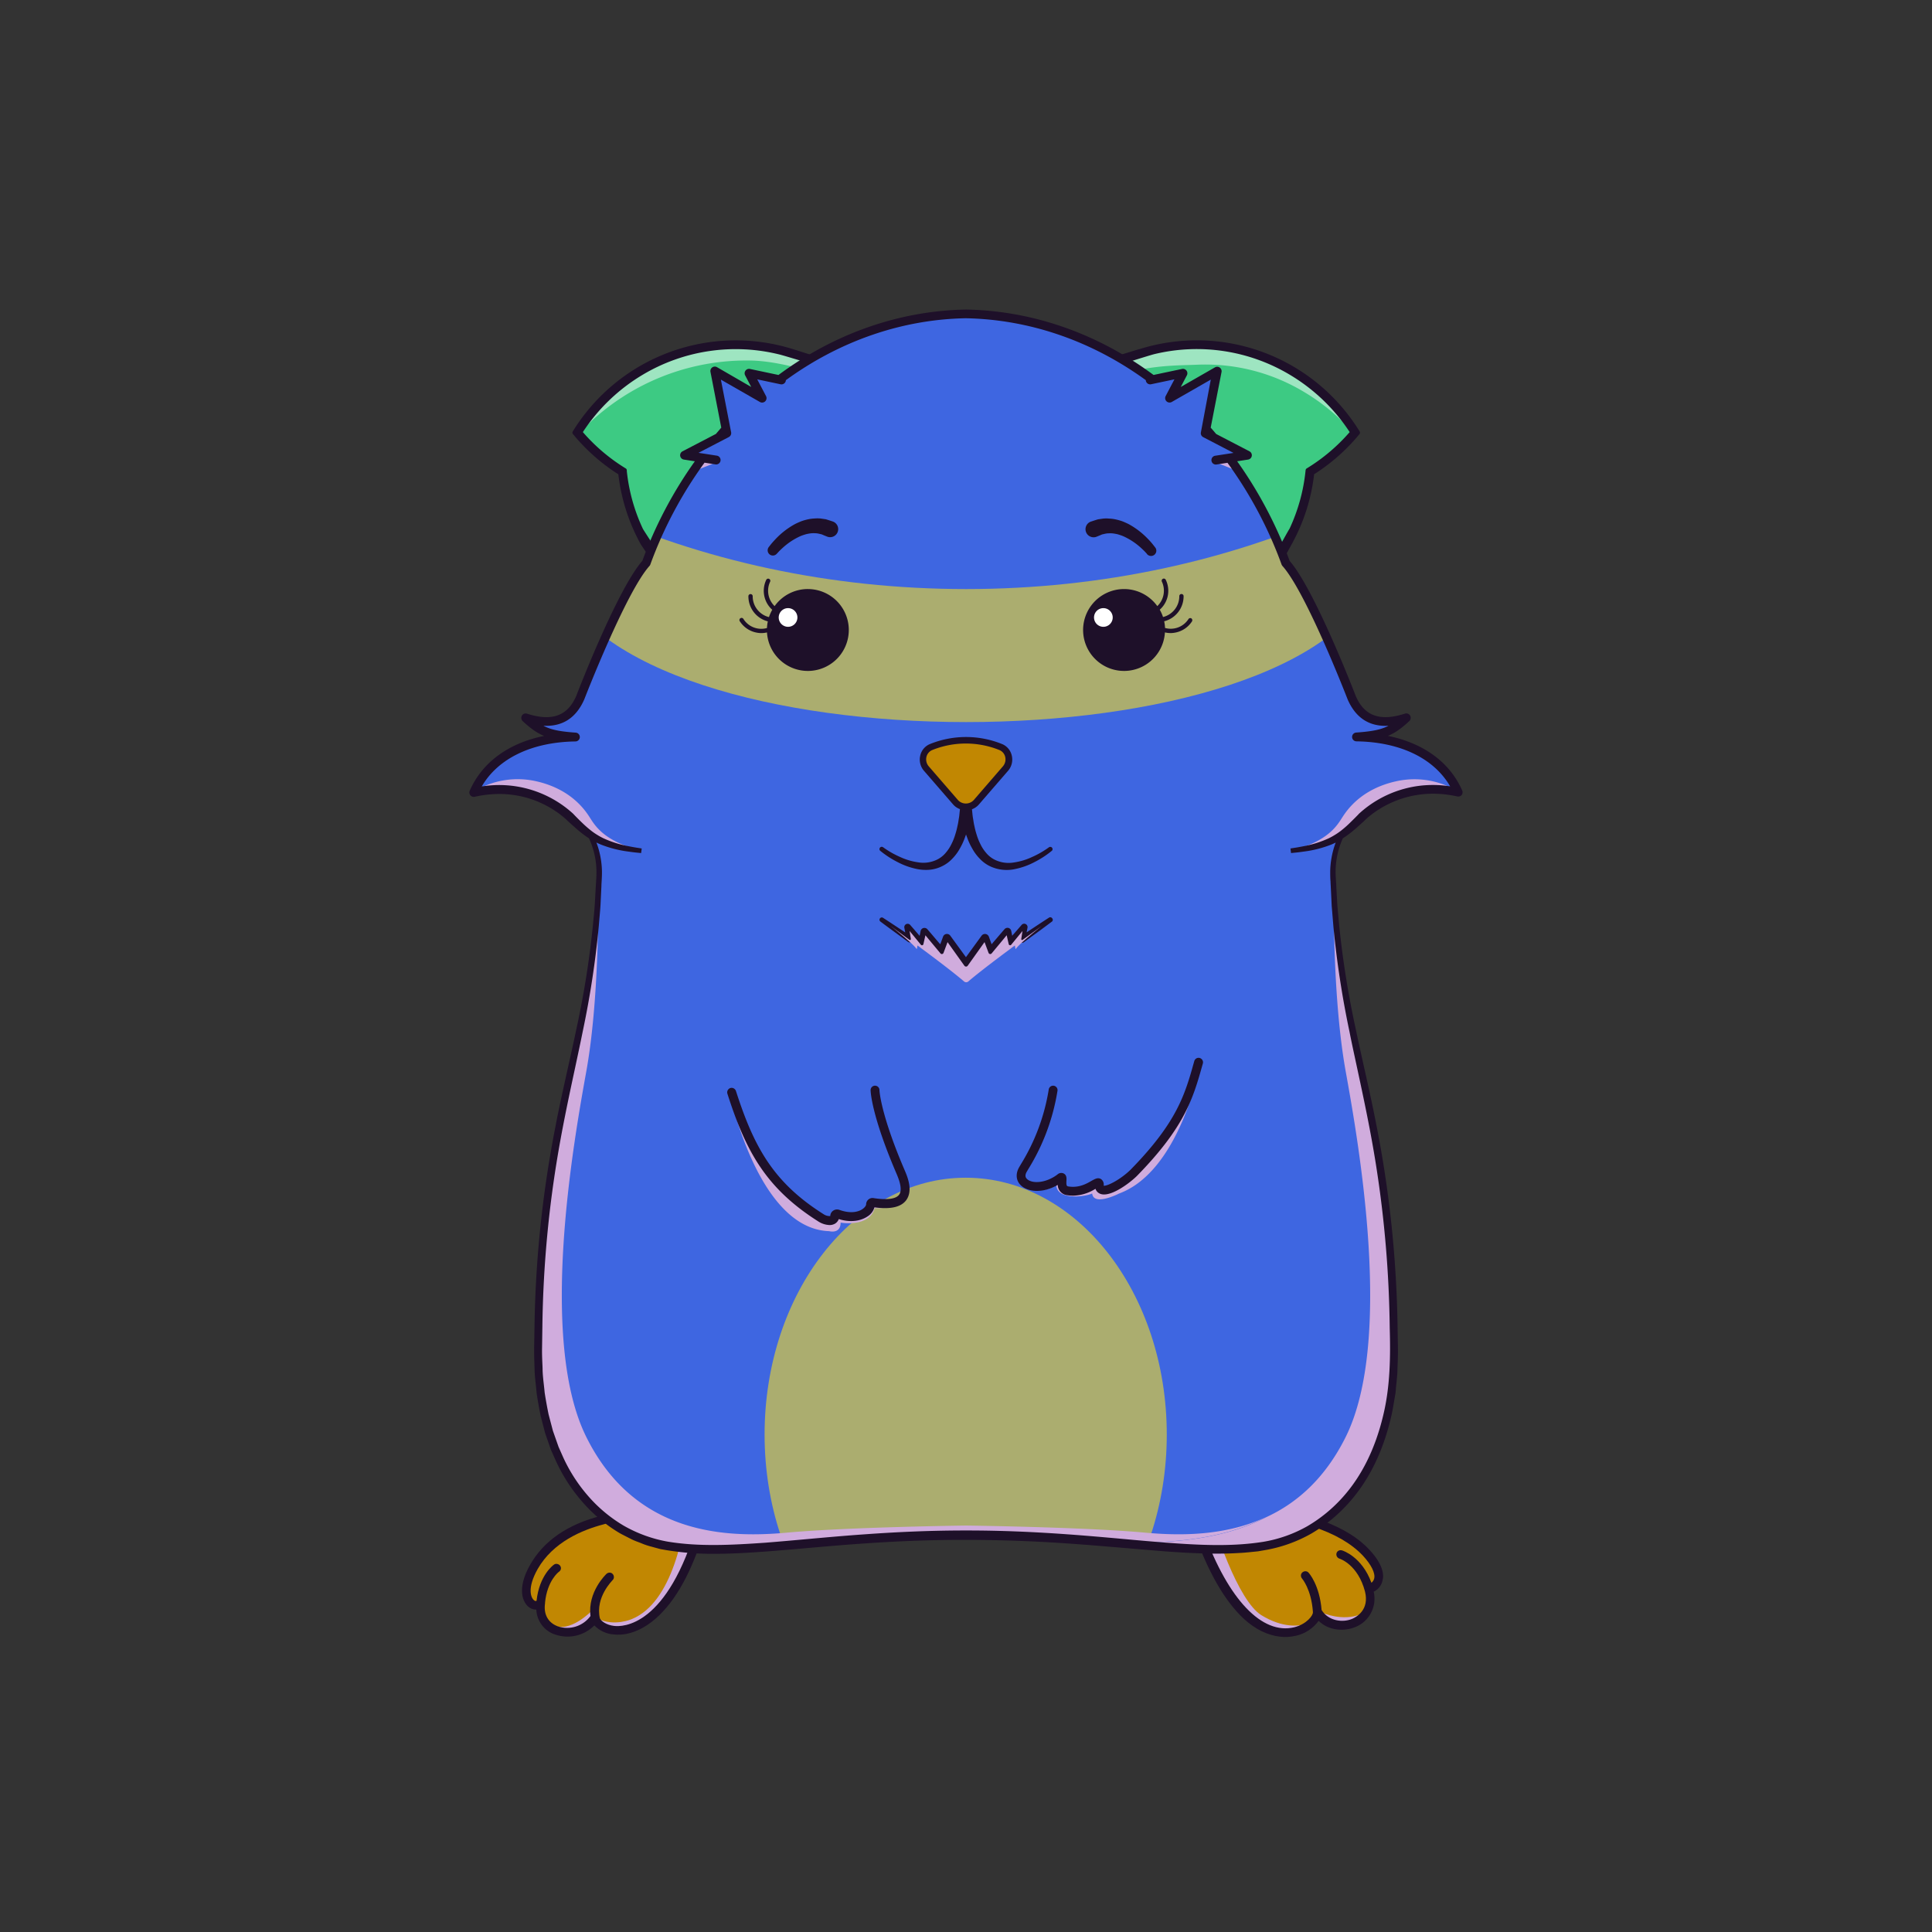
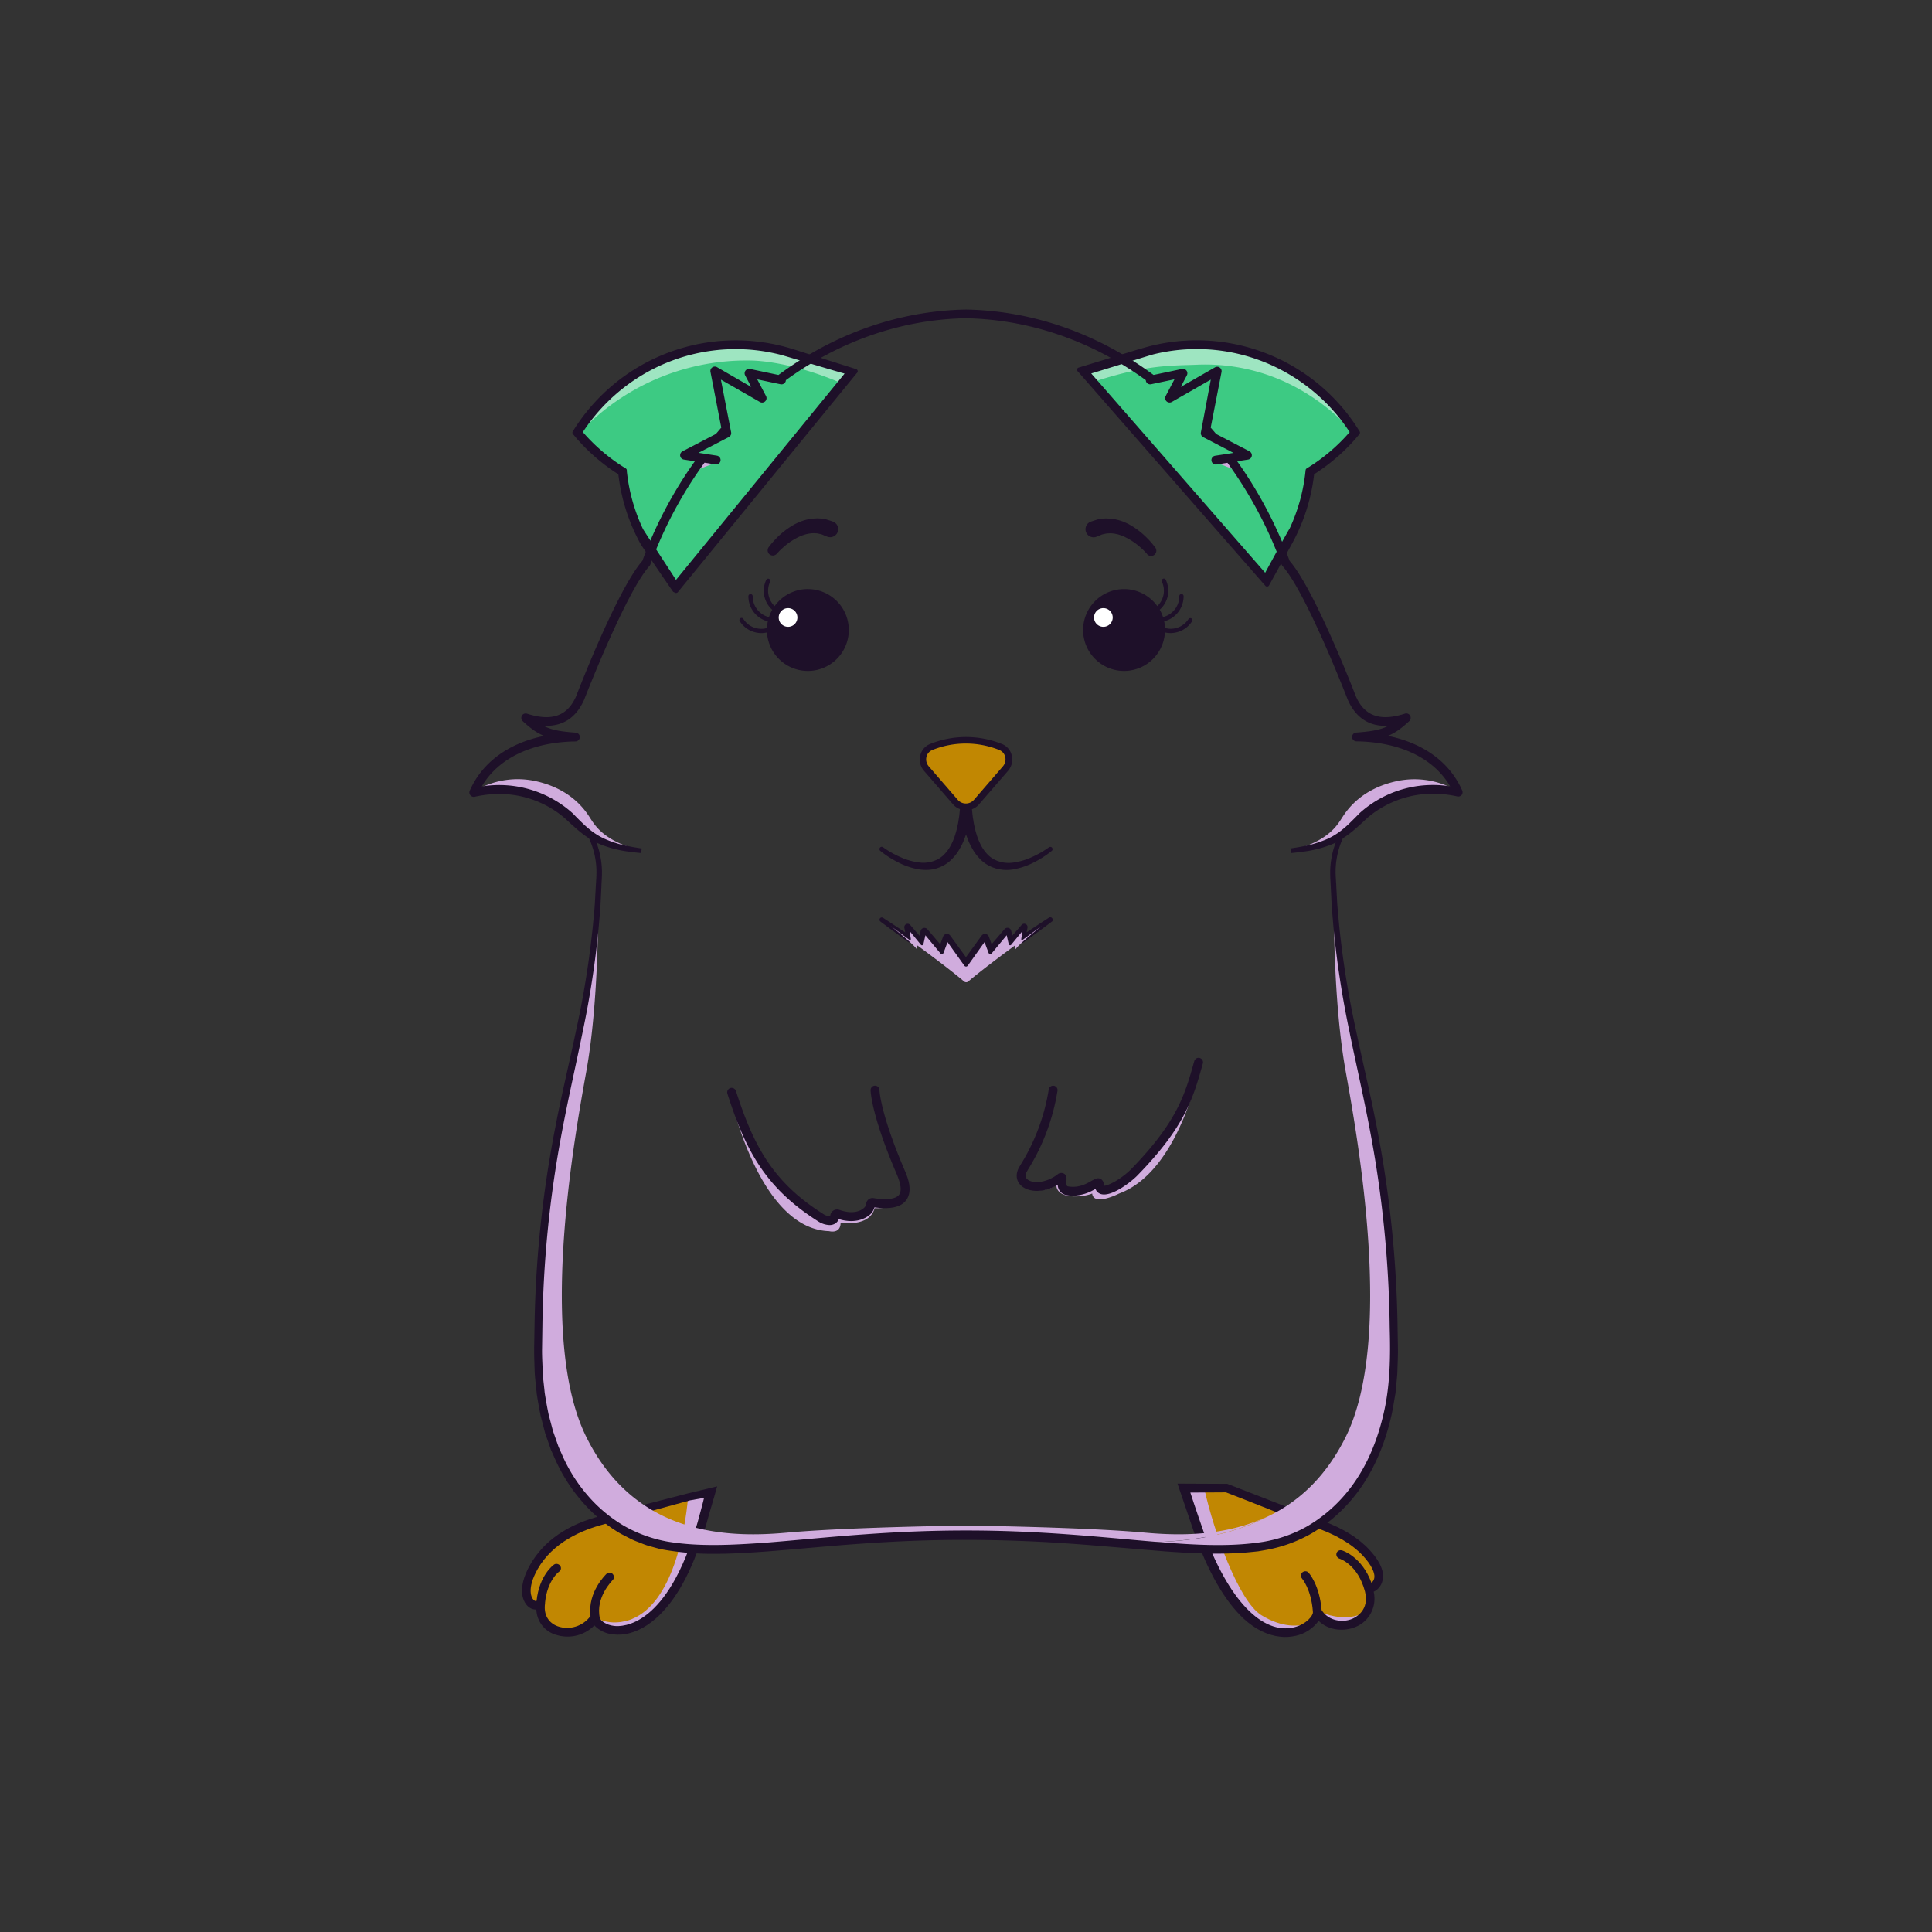
<svg xmlns="http://www.w3.org/2000/svg" xmlns:ns1="https://cryptohamsters.co/" viewBox="0 0 841.89 841.89">
  <rect x="0" y="0" width="841.89" height="841.89" fill="#333333" stroke="none" />
  <title>CryptoHamsters</title>
  <desc>
    <ns1:gene-1>0</ns1:gene-1>
    <ns1:gene-2>4089569</ns1:gene-2>
    <ns1:gene-3>11251055</ns1:gene-3>
    <ns1:gene-4>161083</ns1:gene-4>
    <ns1:gene-5>2</ns1:gene-5>
    <ns1:gene-6>3139078</ns1:gene-6>
    <ns1:gene-7>2</ns1:gene-7>
    <ns1:gene-8>1</ns1:gene-8>
    <ns1:gene-9>4049539</ns1:gene-9>
    <ns1:gene-10>1162321</ns1:gene-10>
    <ns1:gene-11>12518428</ns1:gene-11>
    <ns1:gene-12>2</ns1:gene-12>
    <ns1:gene-13>1</ns1:gene-13>
    <ns1:gene-14>9</ns1:gene-14>
    <ns1:gene-15>4375644</ns1:gene-15>
    <ns1:gene-16>12352655</ns1:gene-16>
    <ns1:gene-17>1554800</ns1:gene-17>
    <ns1:gene-18>12683010</ns1:gene-18>
  </desc>
  <rect width="841.89" height="841.89" fill="transparent" />
  <g transform="translate(123.305 0)">
    <g id="tail-texture">
</g>
  </g>
  <g transform="translate(123.305 0)">
    <g id="tail">
</g>
  </g>
  <g transform="translate(123.305 0)">
    <g id="ears-texture">
      <g id="ears-texture" clip-path="url(#clip-ears-base)">
        <rect class="ears-texture-primary" x="313.37" y="94.03" width="201.41" height="201.41" fill="#3dca83" />
        <rect class="ears-texture-primary" x="80.66" y="94.03" width="201.41" height="201.41" fill="#3dca83" />
      </g>
    </g>
  </g>
  <g transform="translate(123.305 0)">
    <g id="ears">
      <defs>
        <clipPath id="clip-ears-base">
          <path d="M396.06,151.18a80.42,80.42,0,0,1,43.28,11.32A81.28,81.28,0,0,1,466,188.37a80.93,80.93,0,0,1-19,16.37l-.39.24-.05.45c-1,9.77-2.62,22.4-18.4,46.36-29.17-31.71-60.92-69.38-78.5-89.88C377.67,152.91,389.25,151.36,396.06,151.18Z" />
          <path d="M148.89,205.43l0-.45-.39-.24a80.93,80.93,0,0,1-19-16.37,80.59,80.59,0,0,1,70-37.19c6.77.18,22.6,2.4,47.43,11.4-15.83,21.5-48.41,63.18-75.33,92.5C149.83,229.58,149.88,215.14,148.89,205.43Z" />
        </clipPath>
      </defs>
      <g id="ears-shadow">
        <path d="M399.08,158.9A83.33,83.33,0,0,1,445.28,171,87,87,0,0,1,466,188.28a80.58,80.58,0,0,0-69.91-37.1c-6.81.18-24.23,2.9-46.39,10.73,1.63,1.29,2.38,2.78,3.77,4.41C376.67,158.75,387.11,159.42,399.08,158.9Z" fill="#fff" opacity="0.5" style="mix-blend-mode: overlay" />
        <path d="M151,171.12a99.52,99.52,0,0,1,53.58-14c3.26.09,17.65.92,38.15,9.58a16.68,16.68,0,0,0,4.11-4.1c-30.79-11.43-40.66-11.22-47.43-11.4a80.59,80.59,0,0,0-70,37.19l0,.06A100.24,100.24,0,0,1,151,171.12Z" fill="#fff" opacity="0.5" style="mix-blend-mode: overlay" />
      </g>
      <g id="ears-outline">
        <path d="M249.74,160.84s-27.43-8.69-27.47-8.69a83.35,83.35,0,0,0-95.62,35.27l-.36.58a1,1,0,0,0,.07,1.16l.44.52a83.36,83.36,0,0,0,19.35,17,82.39,82.39,0,0,0,9.82,30.6c.09.18,13.9,20.52,14.08,20.61l.82.4a.93.93,0,0,0,.44.11,1,1,0,0,0,.38-.08,1.12,1.12,0,0,0,.35-.25h0l78-95.46a1,1,0,0,0,.42-.9A1,1,0,0,0,249.74,160.84Zm-78.48,91.85c-4.14-6.47-13.92-21.28-14.42-22.25a78.08,78.08,0,0,1-7-25.11l0-.45a1,1,0,0,0-.46-.75l-.39-.24a79.73,79.73,0,0,1-18.31-15.6,80.24,80.24,0,0,1,26-24.94,79.14,79.14,0,0,1,59.94-8.81c2.05.5,20.18,6.06,28.11,8.26Z" style="fill: #1E1029" />
        <path d="M469.17,188l-.36-.57h0a83.24,83.24,0,0,0-95.52-35.31l-.14,0-26.43,8.06a1,1,0,0,0-.69.8,1,1,0,0,0,.09.57h0a1.06,1.06,0,0,0,.34.39l0,0L428,255.16l.13.15h0a1,1,0,0,0,.6.29h.1a1,1,0,0,0,.87-.51s10.22-18.55,10.23-18.61a82.32,82.32,0,0,0,9.41-29.82,83.6,83.6,0,0,0,19.35-17l.43-.52A1,1,0,0,0,469.17,188Zm-22.69,15.89-.39.24a1,1,0,0,0-.46.75l-.05.45a78.39,78.39,0,0,1-6.92,25c-.7,1-7.74,13.89-10.65,19.25l-75.8-86.84c7.33-2.16,25.18-7.86,27.36-8.39a79,79,0,0,1,59.26,9,80.24,80.24,0,0,1,26,24.94A79.52,79.52,0,0,1,446.48,203.89Z" style="fill: #1E1029" />
      </g>
    </g>
  </g>
  <g transform="translate(123.305 0)">
    <g id="legs-texture">
      <g id="legs-texture" clip-path="url(#clip-legs-base)">
        <path class="skin-texture-primary" d="M233.77,639.6a106.77,106.77,0,0,1-15.44,1.12c-28,0-51.7-10.83-63.45-26.35-43.71,7-77.12,25.14-77.12,70.82,0,50.63,41,62.13,91.67,62.13S250.64,656.22,233.77,639.6Z" fill="#c18702" />
        <path class="skin-texture-primary" d="M358.15,639.6a106.87,106.87,0,0,0,15.44,1.12c28,0,51.71-10.83,63.46-26.35,43.71,7,77.12,25.14,77.12,70.82,0,50.63-41,62.13-91.68,62.13S341.28,656.22,358.15,639.6Z" fill="#c18702" />
      </g>
    </g>
  </g>
  <g transform="translate(123.305 0)">
    <g id="legs">
      <defs>
        <clipPath id="clip-legs-base">
          <path d="M472.5,677.4c4.1,4.4,6,8.4,5.2,11.3c-0.4,1.4-1.5,2.6-2.8,3.1c-3.8-12.1-12.5-14.9-12.9-15c-0.5-0.2-1,0.1-1.2,0.6  c0,0,0,0,0,0c-0.2,0.5,0.1,1,0.6,1.2c0,0,0,0,0,0c0.4,0.1,8.8,2.9,12.1,15.4c1.8,7.2-2,11.6-6.3,13.4c-4.9,2-11.8,1.1-15.1-4.6  c-0.8-11.2-5.3-16.2-5.5-16.4c-0.4-0.4-1-0.4-1.4-0.1c-0.4,0.4-0.4,1-0.1,1.4l0,0c0,0,4.4,4.9,5,15.5l0,0l0,0  c0.4,2.2-3.3,6.5-9.1,7.9c-15.4,3.7-34.8-12.4-48.1-62.6l17.4-0.4c0,0,23.7,10,38.5,15.7C457.7,666.6,466.4,670.8,472.5,677.4z" />
          <path d="M144,709.5c-3.7-0.4-6.4-2.2-7.1-3.9c-2.4-9.9,5.7-17.8,5.8-17.8c0.4-0.4,0.3-1-0.1-1.3c-0.4-0.3-0.9-0.3-1.2,0  c-0.4,0.3-8.3,7.9-6.6,18.2c-3.4,5.1-9.9,7.4-15.8,5.5c-4.7-1.6-7.2-5.8-6.5-11.1c0,0,0,0,0-0.1c0.8-10.4,6.5-14.7,6.5-14.7  c0.4-0.3,0.5-0.9,0.1-1.3c-0.3-0.3-0.8-0.4-1.2-0.2c-0.3,0.2-6.3,4.7-7.3,15.7c-0.7,0.7-1.8,0.8-2.6,0.2c-1.9-1.2-4.1-6,1.1-15.2  c7-12.2,19.8-18,31-20.9c26.9-8,45.5-13,45.5-13c-0.7,3.6-1.7,7.1-2.8,10.6C169.6,709.4,148.3,709.9,144,709.5z" />
        </clipPath>
      </defs>
      <g id="legs-shadow">
        <path fill="#d0acdd" style="mix-blend-mode: multiply" d="M185.5,650.6c-2.2,0.6-6.8,1.6-9,2.1c-1.3,14.7-6.7,45.5-24.4,52.8c0,0-7.8,3.5-14.9-0.2    c0.9,1.6,3.3,3.1,6.6,3.5C148.1,709.4,170.1,714.8,185.5,650.6z" />
-         <path fill="#d0acdd" style="mix-blend-mode: multiply" d="M134.7,701.8c0,0-9.9,10.3-17.2,6.2c0.6,0.4,1.2,0.7,1.9,0.9c5.8,2,12.1-0.2,15.5-5.2    C134.8,703,134.8,702.4,134.7,701.8z" />
        <path fill="#d0acdd" style="mix-blend-mode: multiply" d="M446.3,707.6c-3.5,1-10.6,2-20-3.8c-9.9-6.2-20.7-36.6-24.7-54.6c-2.6-0.3-5.6-0.5-8.3-0.9    c13.2,50.5,32.5,65.5,47.5,61.9C442.8,709.6,444.7,708.8,446.3,707.6z" />
        <path fill="#d0acdd" style="mix-blend-mode: multiply" d="M469.8,703.4c-8.2,3.3-16.8-0.6-17.1-0.7c3.5,4.2,9.4,4.8,13.7,3C467.6,705.2,468.8,704.4,469.8,703.4z" />
      </g>
      <g id="legs-outline">
        <path style="fill: #1E1029" d="M473.4,675.3c-4.8-5.2-11.7-9.4-20.4-12.6l0,0l-41.5-16.1l-21.7-0.1l7,20.6c6.2,17.8,13.6,30.6,21.9,38.3   c5,4.6,10.4,7.2,15.8,7.8c2.3,0.3,4.6,0.1,6.9-0.4c4-0.9,7.5-3.2,9.9-6.5c4.6,4.5,11.4,4.6,16,2.7c6.1-2.4,9.5-9,8-15.4   c1.9-0.9,3.3-2.6,3.8-4.7C479.9,686.3,479.4,681.7,473.4,675.3z M475.5,687.9c-0.2,0.7-0.6,1.4-1.2,1.8   c-4.1-11.3-12.4-14-12.8-14.1c-1-0.3-2.1,0.2-2.4,1.2c0,0,0,0,0,0c-0.3,1,0.3,2.1,1.3,2.4c0.3,0.1,8,2.6,11.1,14.3   c2,8-3.7,11.1-5.5,11.9c-4.2,1.8-10.4,1-13.4-3.8c-0.9-11-5.5-16.1-5.7-16.3c-0.7-0.8-1.9-0.8-2.7-0.1c-0.8,0.7-0.8,1.9-0.1,2.7   l0,0c0,0,4,4.6,4.7,14.4l0,0.2c0.2,1.3-2.6,5.2-8.1,6.6c-14,3.4-28.7-12-39.4-41.3l0,0c-0.4-1.1-4.2-12.1-5.9-17.4l15.5-0.1   c9.2,3.5,35.2,13.9,36.2,14.3c0.4,0.2,1,0.3,1.5,0.6c9.6,3.1,17,7.4,22,12.7C474.3,681.9,476.1,685.6,475.5,687.9L475.5,687.9z" />
        <path style="fill: #1E1029" d="M176.3,650.8l-37.5,9.7c-14.7,3.7-25.1,10.9-31,21.2c-6.2,10.8-3.2,16.9-0.4,18.8c0.9,0.6,1.9,0.9,3,0.9   c0.2,5,3.5,9.4,8.3,10.9c6,2,12.5,0.5,17-4c2.1,2.2,5,3.6,8.1,3.9c2.5,0.3,5.1,0.1,7.5-0.6c5-1.4,9.9-4.6,14.4-9.5   c8.2-8.8,14.8-22.9,19.8-41.6l2.6-8.9l1.1-3.9L176.3,650.8z M180.7,663.3c-13.1,45.7-32.7,45.7-36.5,45.2l0,0   c-3.2-0.4-5.5-2-6.1-3.3c-2.1-9.2,5.5-16.5,5.5-16.6c0.8-0.7,0.8-1.9,0.1-2.7c-0.7-0.8-1.9-0.8-2.7-0.1c-0.3,0.3-8.3,7.9-7,18.4   c-3.2,4.4-9,6.3-14.2,4.5c-4.2-1.5-6.3-5.2-5.6-10l0-0.3l0,0c0.9-9.6,6-13.5,6.1-13.5c0.4-0.3,0.7-0.7,0.8-1.2c0.2-1-0.5-2-1.6-2.2   c-0.5-0.1-1,0-1.4,0.3c-0.3,0.2-6.4,4.6-7.6,15.8c-0.3,0.1-0.7,0.1-1-0.2c-1.3-0.9-3.4-5,1.5-13.7c6.7-11.7,19.3-17,28.9-19.5   c2.1-0.8,26.2-7.3,37.5-10.4l0,0l6.1-1.1C182.8,655.7,181.2,661.4,180.7,663.3L180.7,663.3z" />
      </g>
    </g>
  </g>
  <g transform="translate(123.305 0)">
    <g id="body-texture">
      <g id="body-texture" clip-path="url(#clip-body-base)">
        <rect class="body-texture-primary" width="595.28" height="841.89" fill="#3e66e1" />
        <ellipse class="body-texture-secondary" cx="297.5" cy="625.1" rx="87.63" ry="111.9" fill="#abad6f" />
        <path class="body-texture-secondary" d="M477,250.21c-2.42-3.72-12.56-22-15.72-28-48.2,21.92-104,34.48-163.59,34.48s-115.39-12.56-163.59-34.48c-1.51,2.88-4.6,8.53-7.68,14-3.39,6.07-6.77,12-8,13.94C148.78,336.15,446.5,336.15,477,250.21Z" fill="#abad6f" />
      </g>
    </g>
  </g>
  <g transform="translate(123.305 0)">
    <g id="body">
      <defs>
        <clipPath id="clip-body-base">
-           <path d="M444.63,369.78a48.38,48.38,0,0,0,11.49-3.58,31.11,31.11,0,0,0,2.84-1.56,29.29,29.29,0,0,0,2.58-1.78,48.31,48.31,0,0,0,4.2-3.67c2-1.91,3.33-3.32,3.74-3.75a1.7,1.7,0,0,1,.1-.14A46.76,46.76,0,0,1,510.49,344c-6.84-13.64-22.24-21.6-42.58-21.91a.94.94,0,0,1-.92-.91.93.93,0,0,1,.87-.95c9.59-.69,13.52-1.92,18-5.5-10,2.09-17.1-1.35-21-10.27-.2-.51-18-46.68-28.59-58.46a1,1,0,0,1-.18-.31,182.64,182.64,0,0,0-24.58-46l8.74-1.35-16.8-8.75c-.49-.56-1-1.14-1.46-1.69l5.11-26.23-20,11.48-.3-.26,5.4-10.3-14.17,3,.57.7c-23.65-17.77-51.56-28.05-81-28.6-29.37.55-57.27,10.82-80.92,28.6l.57-.7-14.17-3,5.4,10.3-.3.26-20-11.48,5.11,26.23c-.5.55-1,1.13-1.46,1.7L175,198.37l8.74,1.35a182.64,182.64,0,0,0-24.58,46,1,1,0,0,1-.18.31c-10.56,11.78-28.39,57.95-28.57,58.42-3.92,8.95-11,12.4-21,10.31,4.49,3.58,8.42,4.81,18,5.5a.93.93,0,0,1,.87.95.94.94,0,0,1-.92.91c-20.34.31-35.74,8.27-42.58,21.91a46.79,46.79,0,0,1,40.86,11.25h0l0,0h0c.09.1,1.58,1.66,3.86,3.88a49.84,49.84,0,0,0,4.2,3.67,31.38,31.38,0,0,0,5.42,3.34,48.66,48.66,0,0,0,11.49,3.58c1.62.32,3,.56,3.94.69l1.5.24-1.51-.16c-1-.08-2.33-.24-4-.48a48.82,48.82,0,0,1-11.82-3,28.83,28.83,0,0,1-3-1.46,14.17,14.17,0,0,1-1.32-.76c.15.33.32.7.52,1.16a36.25,36.25,0,0,1,2.3,7.49,37.3,37.3,0,0,1,.63,5.71c.07,2.12-.13,4.41-.22,6.9s-.25,5.15-.39,8-.48,5.86-.73,9.05a402,402,0,0,1-6.91,45.65c-3.52,17.48-8.23,37.06-11.69,58.74a485.25,485.25,0,0,0-6,70.53c0,3.14-.09,6.31-.14,9.49s.17,6.39.24,9.61.61,6.43.89,9.67c.49,3.22,1.08,6.46,1.74,9.68q.61,2.38,1.25,4.8l.64,2.4.82,2.35c.55,1.57,1.11,3.15,1.66,4.73s1.37,3.05,2.06,4.59a71.14,71.14,0,0,0,11,17,64.06,64.06,0,0,0,15.77,13.23,60.82,60.82,0,0,0,19.61,7.12c13.93,2.31,28.33,1.5,42.65.47s28.8-2.64,43.35-3.65,29.18-1.68,43.81-1.68,29.27.59,43.81,1.63,29,2.52,43.34,3.66,28.71,1.87,42.67-.33a59.65,59.65,0,0,0,19.67-6.93,65.27,65.27,0,0,0,15.9-13.07c9.14-10.27,14.6-23,17.65-35.8s3.23-25.88,2.88-38.42a488.77,488.77,0,0,0-5.89-70.55c-3.44-21.67-8.13-41.26-11.66-58.74a406.32,406.32,0,0,1-7-45.63q-.4-4.8-.76-9.06c-.13-2.85-.26-5.51-.38-8s-.29-4.77-.26-6.89a35.86,35.86,0,0,1,.53-5.73,36.35,36.35,0,0,1,2.18-7.53c.29-.72.53-1.25.72-1.65-.41.25-.82.5-1.25.72a29,29,0,0,1-3,1.46,48.7,48.7,0,0,1-11.82,3c-1.65.24-3,.4-4,.48l-1.51.16,1.5-.24C441.65,370.34,443,370.1,444.63,369.78Z" />
-         </clipPath>
+           </clipPath>
      </defs>
      <g>
        <polygon points="180.24 204.88 188.91 201.45 183.29 200.59 180.24 204.88" fill="#d0acdd" style="mix-blend-mode: multiply" />
        <polygon points="415.05 204.88 406.39 201.45 412 200.59 415.05 204.88" fill="#d0acdd" style="mix-blend-mode: multiply" />
        <path d="M485,340.47c-14.63,3.27-20.85,11.83-23.19,15.41s-6,10.67-22.59,14.83l1.5-.24c1-.13,2.32-.37,3.94-.69a48.38,48.38,0,0,0,11.49-3.58,31.11,31.11,0,0,0,2.84-1.56,29.29,29.29,0,0,0,2.58-1.78,48.31,48.31,0,0,0,4.2-3.67c2-1.91,3.33-3.32,3.74-3.75a1.7,1.7,0,0,1,.1-.14A46.76,46.76,0,0,1,510.49,344,36.54,36.54,0,0,0,485,340.47Z" fill="#d0acdd" style="mix-blend-mode: multiply" />
        <path d="M125.66,355.26h0l0,0h0c.09.1,1.59,1.66,3.86,3.88a49.84,49.84,0,0,0,4.2,3.67,31.38,31.38,0,0,0,5.42,3.34,48.66,48.66,0,0,0,11.49,3.58c1.62.32,3,.56,3.94.69l1.44.23c-16.59-4.17-20.23-11.24-22.56-14.82s-8.56-12.14-23.19-15.41A36.53,36.53,0,0,0,84.79,344a46.79,46.79,0,0,1,40.86,11.25Z" fill="#d0acdd" style="mix-blend-mode: multiply" />
        <path d="M378.32,668.09l-2.37-.2c-27.39-2.49-78.31-3.11-78.31-3.11s-50.92.62-78.31,3.11l-2.39.2c-27.22,2.14-64.44-1-84.75-41.9-20.92-42.1-5.61-128.23,0-159.36s5.13-72.74,5.13-72.74c-.16,2.85-.48,5.86-.73,9.05a402,402,0,0,1-6.91,45.65c-3.52,17.48-8.23,37.06-11.69,58.74a485.25,485.25,0,0,0-6,70.53c0,3.14-.09,6.31-.14,9.49s.17,6.39.24,9.61.61,6.43.89,9.67c.49,3.22,1.08,6.46,1.74,9.68q.61,2.38,1.25,4.8l.64,2.4.82,2.35c.55,1.57,1.11,3.15,1.66,4.73s1.37,3.05,2.06,4.59a71.14,71.14,0,0,0,11,17,64.06,64.06,0,0,0,15.77,13.23,60.82,60.82,0,0,0,19.61,7.12c13.93,2.31,28.33,1.5,42.65.47,2.77-.21,5.54-.45,8.32-.69h0c7.46-.64,14.95-1.33,22.46-2l2.16-.18c3.43-.28,6.86-.56,10.31-.8h.08c10.79-.78,21.64-1.32,32.5-1.55,3.77-.08,7.54-.13,11.31-.13h0c14.64,0,29.27.59,43.81,1.63h0q5.22.38,10.43.8l2.07.18c6.43.54,12.83,1.12,19.22,1.68,19.16-.07,38.92-2.37,55.66-11.11C411.81,668.82,393.51,669.28,378.32,668.09Z" fill="#d0acdd" style="mix-blend-mode: multiply" />
        <path d="M483.27,578.65a488.77,488.77,0,0,0-5.89-70.55c-3.44-21.67-8.13-41.26-11.66-58.74a406.32,406.32,0,0,1-7-45.63q-.4-4.8-.76-9.06c0-.2,0-.38,0-.58,0,0-.47,41.63,5.13,72.74s20.92,117.26,0,159.36c-9,18.08-21.27,28.77-34.54,34.9-16.74,8.74-36.5,11-55.66,11.11l3.82.34h0l7.75.66c14.34,1.06,28.71,1.87,42.67-.33a59.65,59.65,0,0,0,19.67-6.93,65.08,65.08,0,0,0,15.9-13.07c9.14-10.27,14.6-23,17.65-35.8S483.62,591.19,483.27,578.65Z" fill="#d0acdd" style="mix-blend-mode: multiply" />
      </g>
      <path id="body-outline" d="M513.89,344.53h0c-5.37-12.31-16.8-20.69-32.41-23.87,3.1-1.25,5.82-3.18,9.34-6.44a2,2,0,0,0,.35-2.39,1.92,1.92,0,0,0-2.25-.86c-10.81,3.49-17.61,1.07-21.4-7.57-.73-1.9-17.94-46.45-28.86-59A184.35,184.35,0,0,0,415.8,201l4.75-.73a1.92,1.92,0,0,0,.6-3.61l-14.49-7.54c-.79-.93-1.58-1.86-2.39-2.77L409,162.07a1.93,1.93,0,0,0-2.85-2l-14.92,8.55,2.66-5.07a1.93,1.93,0,0,0-2.11-2.78l-12.41,2.62c-24.47-18.1-52.72-28-81.77-28.5-29,.54-57.22,10.4-81.68,28.51l-12.44-2.63a1.93,1.93,0,0,0-2.09,2.78l2.66,5.07L189.14,160a1.93,1.93,0,0,0-2.86,2L191,186.36c-.79.9-1.56,1.82-2.34,2.73l-14.54,7.57a1.92,1.92,0,0,0,.6,3.61l4.76.74a183.74,183.74,0,0,0-22.87,43.37c-11,12.61-28.12,57.09-28.83,58.94C124,312,117.17,314.46,106.37,311a1.92,1.92,0,0,0-2.26.85,2,2,0,0,0,.35,2.39c3.52,3.26,6.25,5.19,9.34,6.44-15.61,3.18-27,11.56-32.41,23.87a1.92,1.92,0,0,0,2.18,2.65c22-4.91,36.21,6.49,40.08,10.11l.06.07s1.65,1.55,4.15,3.74a46.49,46.49,0,0,0,4.61,3.61l.88.58c.15.32.32.7.52,1.17a35.18,35.18,0,0,1,2.73,12.77c0,1.42,0,3-.15,4.6,0,.71-.09,1.45-.12,2.19l-.45,8c-.11,1.81-.29,3.68-.48,5.65-.11,1.1-.22,2.22-.32,3.35a399.72,399.72,0,0,1-7.23,45.42c-1.14,5.48-2.4,11.12-3.73,17.09q-1.16,5.22-2.35,10.64l-.34,1.57c-.94,4.38-1.91,8.91-2.76,13.53-1.07,5.31-2,10.79-2.85,15.92A488.75,488.75,0,0,0,109.61,578l-.16,9.49c0,2.12,0,4.26.11,6.33,0,1.14.08,2.28.1,3.43.07,2.15.31,4.31.54,6.41.12,1.14.25,2.29.35,3.5.48,3.17,1.06,6.49,1.76,9.91l1.92,7.4,2.53,7.28,2.1,4.7a72.84,72.84,0,0,0,11.32,17.67A66.44,66.44,0,0,0,146.6,668c1,.57,2.09,1.11,3.14,1.65l1.63.83a26.66,26.66,0,0,0,3.32,1.44c.58.22,1.16.43,1.71.67a29.62,29.62,0,0,0,4.18,1.38l1.15.32,2.73.74,2.62.46a124.48,124.48,0,0,0,21,1.6c7.21,0,14.59-.44,22.36-1,6.13-.47,12.38-1,18.41-1.54,8.16-.71,16.6-1.44,24.93-2,15.56-1.07,29.86-1.56,43.62-1.54s28.42.46,43.59,1.51c8.5.56,17.11,1.31,25.44,2,5.86.51,11.93,1,17.89,1.5,6.37.46,13.93.94,21.68,1,3.52,0,7.16-.06,10.83-.3,1.53-.06,3-.21,4.47-.35l3.64-.37,2.71-.47a62.06,62.06,0,0,0,20.56-7.31,67.81,67.81,0,0,0,16.53-13.66c8.53-9.64,14.62-22.07,18.12-37,.54-2.27.93-4.59,1.31-6.82.17-1,.34-2,.54-3.12s.22-2.27.34-3.4c.23-2.12.46-4.32.58-6.49,0-1.14.07-2.27.11-3.4.07-2,.14-4.15.13-6.3l-.16-9.52a492.82,492.82,0,0,0-6.12-70.85c-1.58-9.78-3.52-19.93-5.92-31q-1.26-5.79-2.51-11.34c-1.27-5.72-2.48-11.13-3.58-16.4a406.12,406.12,0,0,1-7.3-45.39l-.82-9-.45-8c0-.89-.09-1.76-.14-2.6-.09-1.5-.18-2.92-.17-4.22a34.18,34.18,0,0,1,.47-5.52,35,35,0,0,1,2-7.29c.29-.71.52-1.25.7-1.63.33-.21.65-.42,1-.64a47.91,47.91,0,0,0,4.62-3.61c2.5-2.19,4.13-3.73,4.13-3.74l.1-.09.11-.13c4-3.7,18.22-14.8,39.92-10a1.94,1.94,0,0,0,1.89-.65A1.92,1.92,0,0,0,513.89,344.53Zm-45,10.05a1.12,1.12,0,0,0-.2.24c-.45.47-1.78,1.83-3.65,3.65a44.69,44.69,0,0,1-4.11,3.6,25.22,25.22,0,0,1-2.52,1.73,28.31,28.31,0,0,1-2.73,1.51,47,47,0,0,1-11.25,3.5c-1.46.29-2.84.53-3.9.68l-1.5.24.25,2,1.5-.15c1.09-.1,2.52-.27,4-.49A49.83,49.83,0,0,0,456.9,368c.58-.25,1.21-.53,1.84-.84a37.15,37.15,0,0,0-1.84,6.76,35.44,35.44,0,0,0-.55,5.88c0,1.4,0,2.84.14,4.37,0,.84.09,1.69.12,2.59l.39,8,.75,9.06a408.7,408.7,0,0,0,7,45.75c1,5.11,2.16,10.34,3.34,15.87C471,479,474,492.94,476.4,508.26a489.37,489.37,0,0,1,5.88,70.41c.35,12.33.24,25.48-2.86,38.18-3.41,14.3-9.27,26.2-17.42,35.36a64.09,64.09,0,0,1-15.65,12.87A58.33,58.33,0,0,1,427,671.89c-13.84,2.18-28,1.39-42.43.32-5.92-.47-12-1-17.81-1.54-8.36-.75-17-1.52-25.54-2.12-15.41-1.1-29.54-1.63-43.16-1.63h-.72c-13.89,0-28.24.55-43.88,1.68-8.39.58-16.87,1.34-25.07,2.08-6,.54-12.21,1.1-18.28,1.58-14.58,1-28.79,1.79-42.41-.47a59.43,59.43,0,0,1-19.28-7,62.89,62.89,0,0,1-15.53-13A69.54,69.54,0,0,1,122.09,635l-2-4.51-2.46-7-1.88-7.15c-.68-3.3-1.26-6.54-1.72-9.56-.1-1.16-.23-2.32-.36-3.47-.23-2-.46-4.12-.53-6.15,0-1.14-.07-2.29-.12-3.43-.08-2-.16-4.1-.12-6.13l.14-9.49a485.87,485.87,0,0,1,6-70.4c2.41-15.11,5.37-28.93,8.24-42.3,1.22-5.71,2.38-11.12,3.44-16.39a402,402,0,0,0,6.93-45.77c.09-1.13.19-2.24.28-3.33.18-2,.35-3.9.45-5.75l.39-8c0-.75.06-1.48.1-2.19.09-1.67.17-3.26.12-4.78a37,37,0,0,0-.65-5.87,36.46,36.46,0,0,0-1.76-6.2c.66.33,1.31.62,1.92.88a49.86,49.86,0,0,0,12.06,3.08c1.52.22,2.95.39,4,.49l1.51.15.26-2-1.52-.24c-1-.15-2.43-.39-3.89-.68a46.62,46.62,0,0,1-11.23-3.5,27.38,27.38,0,0,1-2.78-1.53,25.92,25.92,0,0,1-2.49-1.71,49.29,49.29,0,0,1-4.11-3.59c-2.08-2-3.49-3.49-3.79-3.81l-.19-.19A47.78,47.78,0,0,0,86.63,342.7c7.08-12.21,21.8-19.32,40.75-19.61a1.92,1.92,0,0,0,.11-3.84c-6.84-.49-10.68-1.23-14-3,8.3.46,14.27-3.39,17.82-11.51.18-.46,18.06-46.59,28.4-58.12a2,2,0,0,0,.37-.62,179.94,179.94,0,0,1,23.62-44.38l4.88.76a1.93,1.93,0,0,0,.58-3.81l-8.08-1.25,13.21-6.87a1.93,1.93,0,0,0,1-2.08l-4.46-22.94,17,9.74a1.93,1.93,0,0,0,2.67-2.57l-3.83-7.29,10.19,2.15a1.94,1.94,0,0,0,2.26-1.49,1.45,1.45,0,0,0,0-.29c23.58-17.16,50.69-26.5,78.41-27,27.78.52,54.9,9.86,78.49,27a2.7,2.7,0,0,0,0,.28,1.92,1.92,0,0,0,2.28,1.48l10.17-2.14-3.83,7.3a1.93,1.93,0,0,0,2.67,2.56l17-9.74L400,188.41a1.92,1.92,0,0,0,1,2.08l13.21,6.87-8.08,1.25a1.93,1.93,0,0,0,.59,3.81l4.86-.75A179.62,179.62,0,0,1,435.16,246a2,2,0,0,0,.38.63c10.24,11.42,27.66,56.23,28.42,58.19,3.53,8.06,9.48,11.9,17.79,11.44-3.29,1.72-7.13,2.46-14,2.95a1.92,1.92,0,0,0,.11,3.84c19,.29,33.67,7.4,40.75,19.61A47.66,47.66,0,0,0,468.9,354.58Z" style="fill: #1E1029" />
    </g>
  </g>
  <g transform="translate(123.305 0)">
    <g id="eyes">
      <g id="eyes">
        <path d="M395.88,269.49a.94.94,0,0,0-1.3.28,9.19,9.19,0,0,1-10.21,3.87,18.52,18.52,0,0,0-.37-2.91,11.22,11.22,0,0,0,8.46-10.85.94.94,0,1,0-1.87,0,9.33,9.33,0,0,1-7.09,9,18,18,0,0,0-1.43-3.2,11,11,0,0,0,2.59-13.09.94.94,0,0,0-1.69.81A9.3,9.3,0,0,1,381,264.12a17.84,17.84,0,1,0,3.32,11.46,11.24,11.24,0,0,0,2.39.29,10.84,10.84,0,0,0,2.32-.25,11.12,11.12,0,0,0,7.08-4.83A1,1,0,0,0,395.88,269.49Z" style="fill: #1E1029" />
        <path d="M228.72,256.68a17.81,17.81,0,0,0-14.48,7.44,9.3,9.3,0,0,1-1.93-10.69.94.94,0,0,0-1.69-.81,11.11,11.11,0,0,0-.46,8.56,11,11,0,0,0,3.05,4.53,18.79,18.79,0,0,0-1.43,3.2,9.33,9.33,0,0,1-7.09-9,.94.94,0,1,0-1.87,0,11.22,11.22,0,0,0,8.46,10.85,18.52,18.52,0,0,0-.37,2.91,9.19,9.19,0,0,1-10.21-3.87.94.94,0,1,0-1.57,1,11.12,11.12,0,0,0,7.08,4.83,10.84,10.84,0,0,0,2.32.25,11.24,11.24,0,0,0,2.39-.29,17.84,17.84,0,1,0,17.8-18.9Z" style="fill: #1E1029" />
      </g>
      <g>
        <path d="M357.5,273.14a4.07,4.07,0,1,1,4.07-4.07A4.07,4.07,0,0,1,357.5,273.14Z" style="fill: #fff" />
        <path d="M220.1,273.14a4.07,4.07,0,1,1,4.07-4.07A4.07,4.07,0,0,1,220.1,273.14Z" style="fill: #fff" />
      </g>
      <g>
        <path d="M211.66,238.43l.82-1.05c.52-.66,1.3-1.54,2.27-2.57a34.1,34.1,0,0,1,8.38-6.44c.89-.46,1.83-.86,2.76-1.24a23.42,23.42,0,0,1,2.88-.82,16.13,16.13,0,0,1,2.86-.37,15.09,15.09,0,0,1,2.62,0l2.22.32c.63.17,1.18.36,1.64.5l1.42.47a3.51,3.51,0,1,1-2.19,6.68l-.23-.08-.49-.2-.87-.35-1-.43-1.35-.31a8.34,8.34,0,0,0-1.65-.18,10.25,10.25,0,0,0-1.9.07,16.51,16.51,0,0,0-2.08.4c-.71.22-1.43.45-2.15.74a29.25,29.25,0,0,0-7.44,4.78c-.93.83-1.68,1.55-2.17,2.07l-.75.81-.11.11a2.28,2.28,0,0,1-3.23.13A2.31,2.31,0,0,1,211.66,238.43Z" style="fill: #1E1029" />
        <path d="M376.42,241.27l-.75-.81c-.49-.52-1.24-1.24-2.17-2.07a29.25,29.25,0,0,0-7.44-4.78c-.72-.29-1.45-.52-2.15-.74a16.86,16.86,0,0,0-2.08-.4,10.31,10.31,0,0,0-1.9-.07,8.34,8.34,0,0,0-1.65.18l-1.36.31-1,.43-.87.35-.48.2a3.52,3.52,0,0,1-2.66-6.52l.23-.08,1.43-.47c.45-.14,1-.33,1.64-.5l2.21-.32a15.2,15.2,0,0,1,2.63,0,16,16,0,0,1,2.85.37,23.56,23.56,0,0,1,2.89.82c.93.37,1.86.78,2.75,1.23a34.23,34.23,0,0,1,8.39,6.45c1,1,1.75,1.91,2.27,2.57l.82,1.05a2.29,2.29,0,0,1-3.48,3Z" style="fill: #1E1029" />
      </g>
    </g>
  </g>
  <g transform="translate(123.305 0)">
    <g id="nose-mouth-chin">
      <path id="nose-mouth" d="M335.13,369.39a1,1,0,0,0-1.38-.15,39.41,39.41,0,0,1-7.23,4.17,28.25,28.25,0,0,1-8,2.42,13.64,13.64,0,0,1-8.8-1.43,11.68,11.68,0,0,1-3.41-2.87,16.82,16.82,0,0,1-2.43-3.78,24.23,24.23,0,0,1-1.59-4,35.85,35.85,0,0,1-1-3.86,22.05,22.05,0,0,1-.42-2.28c-.06-.36-.11-.7-.17-1-.14-.81-.22-1.56-.28-2.21l-.18-1.76a7.18,7.18,0,0,0,3-2.06l12.74-14.71a7.49,7.49,0,0,0,1.59-6.7,7.08,7.08,0,0,0-4.36-5,41.78,41.78,0,0,0-31.13,0,7.08,7.08,0,0,0-4.36,5,7.49,7.49,0,0,0,1.59,6.7L292,350.52a7.18,7.18,0,0,0,3,2.06l-.18,1.73c-.06.66-.13,1.41-.28,2.24-.06.33-.11.68-.16,1a23,23,0,0,1-.44,2.33,34.81,34.81,0,0,1-1,3.83,24.35,24.35,0,0,1-1.59,4,17.2,17.2,0,0,1-2.43,3.77,11.73,11.73,0,0,1-3.43,2.87,13.65,13.65,0,0,1-8.78,1.41,28.2,28.2,0,0,1-8-2.42,39.41,39.41,0,0,1-7.23-4.17,1,1,0,0,0-1.27,1.53,41.47,41.47,0,0,0,7.42,4.86,31.87,31.87,0,0,0,8.65,3.13,19.6,19.6,0,0,0,3.84.38,15.38,15.38,0,0,0,7.06-1.59,15.14,15.14,0,0,0,4.63-3.44,20.35,20.35,0,0,0,3.21-4.4,29.22,29.22,0,0,0,2.1-4.52c.18-.48.36-1,.54-1.49.17.51.34,1,.53,1.47a28,28,0,0,0,2.09,4.52,20.36,20.36,0,0,0,3.21,4.41,15.22,15.22,0,0,0,4.61,3.44,17,17,0,0,0,10.92,1.23,32.22,32.22,0,0,0,8.67-3.14,41.59,41.59,0,0,0,7.41-4.86A1,1,0,0,0,335.13,369.39Z" style="fill: #1E1029" />
      <path id="nose-texture" class="skin-texture-primary" d="M281.41,333.94a4.64,4.64,0,0,1-1-4.14,4.3,4.3,0,0,1,2.62-3,39.13,39.13,0,0,1,29.07,0,4.3,4.3,0,0,1,2.62,3,4.66,4.66,0,0,1-1,4.14L301,348.65a4.68,4.68,0,0,1-6.85,0Z" fill="#c18702" />
      <path id="chin" d="M335.18,400.13a1,1,0,0,0-1.35-.27q-4.41,2.85-8.78,5.77l-1,.65.39-2a1.47,1.47,0,0,0-2.57-1.23l-4.1,4.71-.42-2.1a1.69,1.69,0,0,0-.54-.94,1.65,1.65,0,0,0-1.22-.41,1.71,1.71,0,0,0-1.17.59c-1.73,2-3.44,4-5.14,6l-.48.57-1.2-3.31a1.92,1.92,0,0,0-.65-.84,1.81,1.81,0,0,0-2.51.41l-6.82,9.37-6.82-9.37a1.8,1.8,0,0,0-3.16.44l-1.2,3.29L286,411c-1.72-2-3.44-4.06-5.2-6.08a1.66,1.66,0,0,0-.94-.54,1.69,1.69,0,0,0-2,1.32l-.42,2.1-4.1-4.73a1.47,1.47,0,0,0-2.56,1.25l.39,2-1.06-.7c-2.89-1.92-5.78-3.84-8.7-5.72a1,1,0,0,0-1.13,1.63c2.74,2.06,5.51,4.08,8.28,6.1l3.78,2.77a1.37,1.37,0,0,0,1,.25,1.39,1.39,0,0,0,.9-.55,1.36,1.36,0,0,0,.26-.94l2.62,3.2a1.58,1.58,0,0,0,.88.55,1.64,1.64,0,0,0,1.22-.21,1.59,1.59,0,0,0,.72-1l.44-1.92c1,1.2,2,2.38,3,3.57l2.31,2.78a1.72,1.72,0,0,0,.75.53,1.76,1.76,0,0,0,2.28-1l1.12-3,6.26,8.78a2,2,0,0,0,.43.43,1.86,1.86,0,0,0,1.09.35l.31,0a1.84,1.84,0,0,0,1.21-.76l6.26-8.77,1.12,3a1.84,1.84,0,0,0,.53.74,1.78,1.78,0,0,0,2.5-.24l1.93-2.32,3.34-4,.45,2a1.58,1.58,0,0,0,.55.88,1.61,1.61,0,0,0,2.26-.22l2.63-3.21a1.34,1.34,0,0,0,.26.95,1.36,1.36,0,0,0,1.91.29l3.73-2.72c2.78-2,5.57-4.07,8.33-6.14A1,1,0,0,0,335.18,400.13Z" style="fill: #1E1029" />
      <g id="chin-shadow">
        <path d="M322.32,409.55a.37.37,0,0,1-.53-.08.32.32,0,0,1-.07-.28v0l.54-3.5-4.93,6a.61.61,0,0,1-.86.08.63.63,0,0,1-.21-.33v0l-.89-3.9c-2.17,2.66-4.37,5.28-6.56,7.92a.78.78,0,0,1-1.1.1.79.79,0,0,1-.23-.32h0l-1.76-4.71-7.34,10.3a.89.89,0,0,1-1.23.2,1.34,1.34,0,0,1-.21-.2l-7.34-10.29-1.76,4.7h0a.78.78,0,0,1-1,.45.75.75,0,0,1-.32-.23c-2.19-2.64-4.39-5.25-6.56-7.9l-.89,3.88v0a.62.62,0,0,1-.74.46.6.6,0,0,1-.34-.21l-4.93-6,.54,3.49v0a.39.39,0,0,1-.32.44.47.47,0,0,1-.29-.07l-8-5.91-.11-.07s10,7.8,11.28,10.06a6.27,6.27,0,0,0,.31-1.64s13.76,10.07,20.31,15.68a1.43,1.43,0,0,0,1.88,0c6.55-5.61,20.31-15.68,20.31-15.68a6.27,6.27,0,0,0,.31,1.64c1.32-2.26,11.28-10.06,11.28-10.06l-.12.08Z" fill="#d0acdd" style="mix-blend-mode: multiply" />
      </g>
    </g>
  </g>
  <g transform="translate(123.305 0)">
    <g id="legs-front">
      <g id="legs-front">
        <g>
          <path d="M256.86,524.91c.11,1.46-.91,3.06-2.61,4.23-1.52,1.05-5.8,3.22-12.73.74a3.17,3.17,0,0,1-1.47,2.42,3.57,3.57,0,0,1-1.88.47,8.71,8.71,0,0,1-4.19-1.33c-22.77-14.36-31.39-30.48-39.34-55.22,0,0,12.19,59.27,43.36,60.27,0,0,5,1.4,5-3.72,0,0,12.5,2.22,14.83-6.28,1,0,7.32.24,11.41-2.71h0C266.75,525.44,262.67,525.81,256.86,524.91Z" fill="#d0acdd" style="mix-blend-mode: multiply" />
          <path d="M371.32,511.8c-4.19,4.05-11.7,8.87-14.94,7.48a2.75,2.75,0,0,1-1.6-2.8c-.32.15-.72.39-1.08.6a18.12,18.12,0,0,1-9.39,3,15.58,15.58,0,0,1-2.31-.18c-3.57-.49-3.57-3.7-3.49-5.3-5.4,3.75-11.22,4.13-14.7,2.38h0c4.31,3.38,11.57.87,13.19-.59.25,6.79,12.75,5.09,15.62,3.69.63,5.72,11.76,0,11.76,0,26.49-9.78,35.08-55.41,35.08-55.42C395.53,478.63,391.69,491,371.32,511.8Z" fill="#d0acdd" style="mix-blend-mode: multiply" />
        </g>
        <path d="M270.83,509.75c-10.44-24.32-10.9-34.54-10.9-34.63a1.93,1.93,0,1,0-3.85.08c0,.43.36,10.79,11.21,36.08.82,1.92,3,7,1.17,9.37-1.42,1.85-5.28,2.34-11.14,1.43a2.76,2.76,0,0,0-2.2.61,2.82,2.82,0,0,0-1,2.13c0,.32-.32,1.15-1.51,2s-4.45,2.44-10.13.4a3,3,0,0,0-2.77.38,2.89,2.89,0,0,0-1.22,2.31,4.72,4.72,0,0,1-3-.87c-22-13.89-30.36-29.57-38.11-53.66a2,2,0,0,0-1-1.13,1.91,1.91,0,0,0-1.46-.12,2,2,0,0,0-1.13,1,1.92,1.92,0,0,0-.12,1.47c8,25,16.74,41.23,39.79,55.77a9.71,9.71,0,0,0,4.69,1.46,4.64,4.64,0,0,0,2.39-.6,3.89,3.89,0,0,0,1.66-2c6.76,2.08,11-.11,12.6-1.2a6.81,6.81,0,0,0,2.94-3.91c6.95.92,11.46-.07,13.75-3C274.74,518.85,272.1,512.7,270.83,509.75Zm-13.76-34.57Z" style="fill: #1E1029" />
        <path d="M400.66,461.94a2,2,0,0,0-1.16-.91,1.91,1.91,0,0,0-1.46.17,2,2,0,0,0-.92,1.17l-.11.39c-3.94,14.08-7.35,26.24-27.7,47-4.67,4.51-10.26,7.17-11.66,6.92a1,1,0,0,1,0-.19,2.83,2.83,0,0,0-1.22-2.72c-1.34-.8-2.65,0-4.15.82-2,1.17-5.38,3.12-9.87,2.44-.77-.1-1.15-.16-1-2.54.06-1,.14-2.42-1.16-3.11a2.43,2.43,0,0,0-2.75.41c-5,3.78-10.88,4.11-13.19,2.05-.59-.53-1.25-1.44-.16-3.31l.7-1.18a92.33,92.33,0,0,0,12.63-33.88,1.93,1.93,0,1,0-3.8-.63,88.72,88.72,0,0,1-12.14,32.53l-.71,1.21c-1.74,3-1.39,6.09.92,8.14,3,2.7,9.46,3.35,15.86-.38a4.64,4.64,0,0,0,4.28,4.5,15.87,15.87,0,0,0,2.46.19,19,19,0,0,0,9.71-3,3.54,3.54,0,0,0,2,2.15c4.23,1.81,12.62-4.38,16-7.69,21.08-21.51,24.6-34.11,28.69-48.7l.11-.4A1.91,1.91,0,0,0,400.66,461.94Z" style="fill: #1E1029" />
      </g>
    </g>
  </g>
  <g>
    <g id="embed">
</g>
  </g>
</svg>